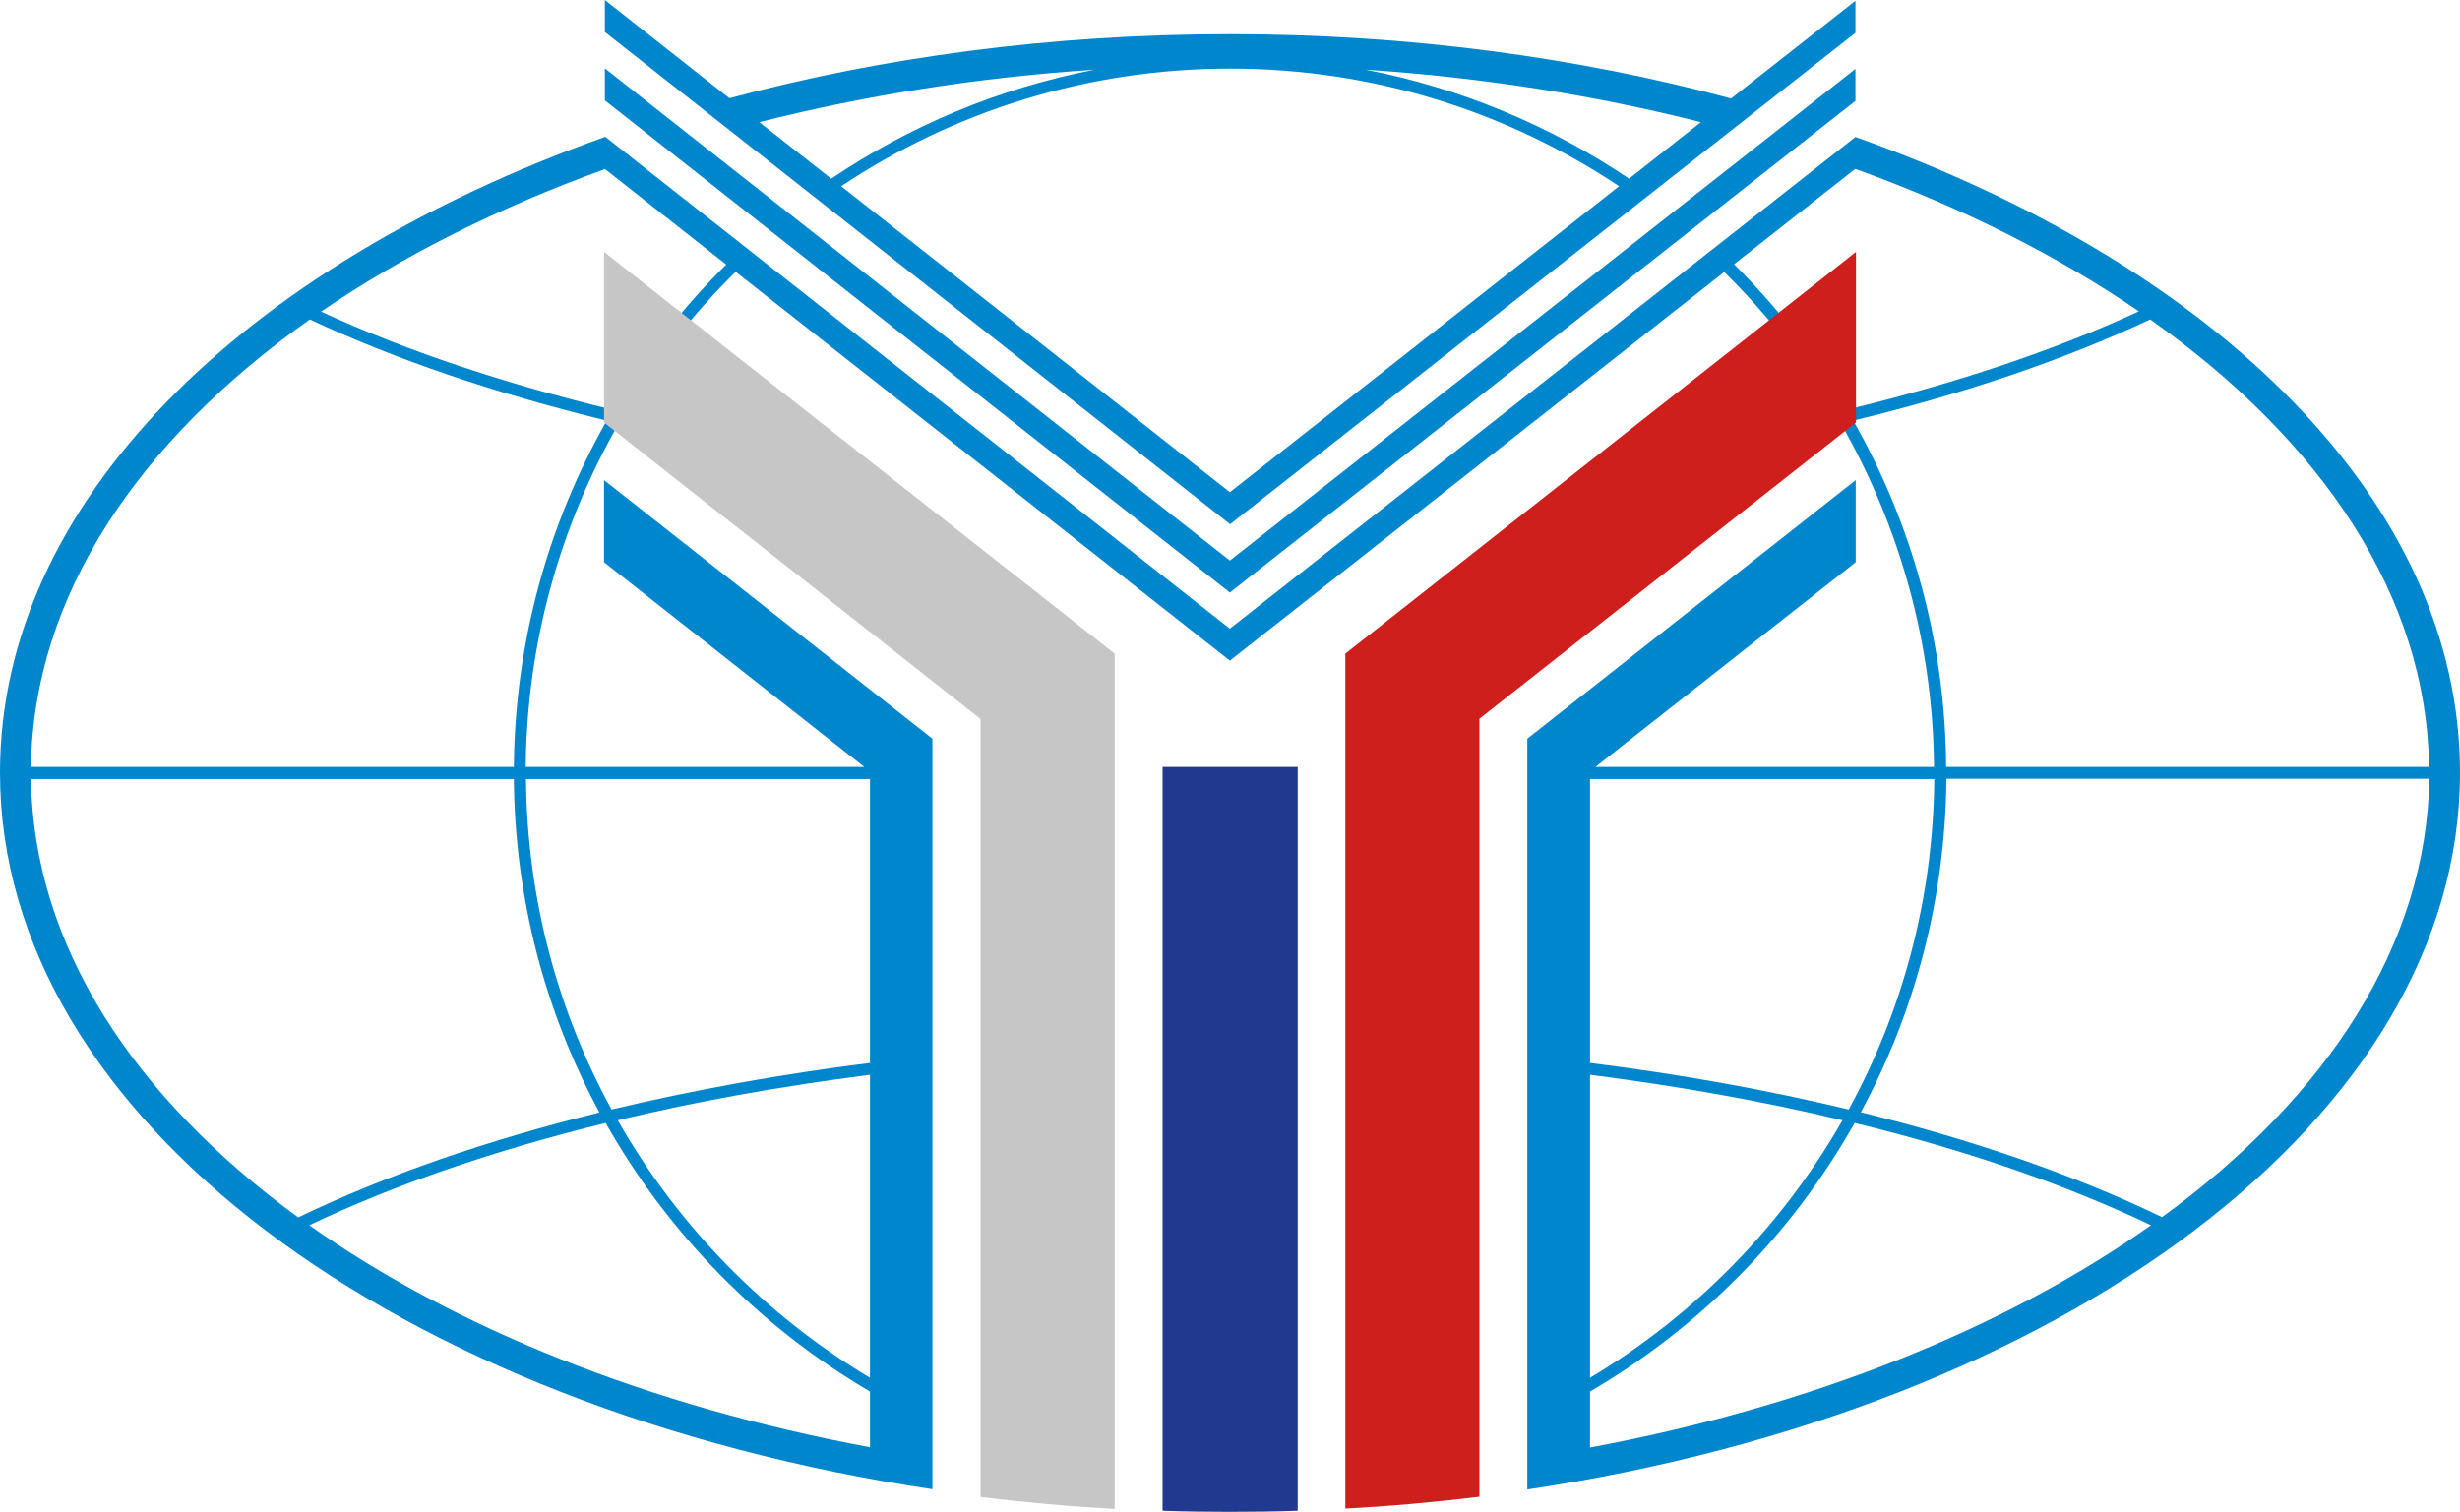
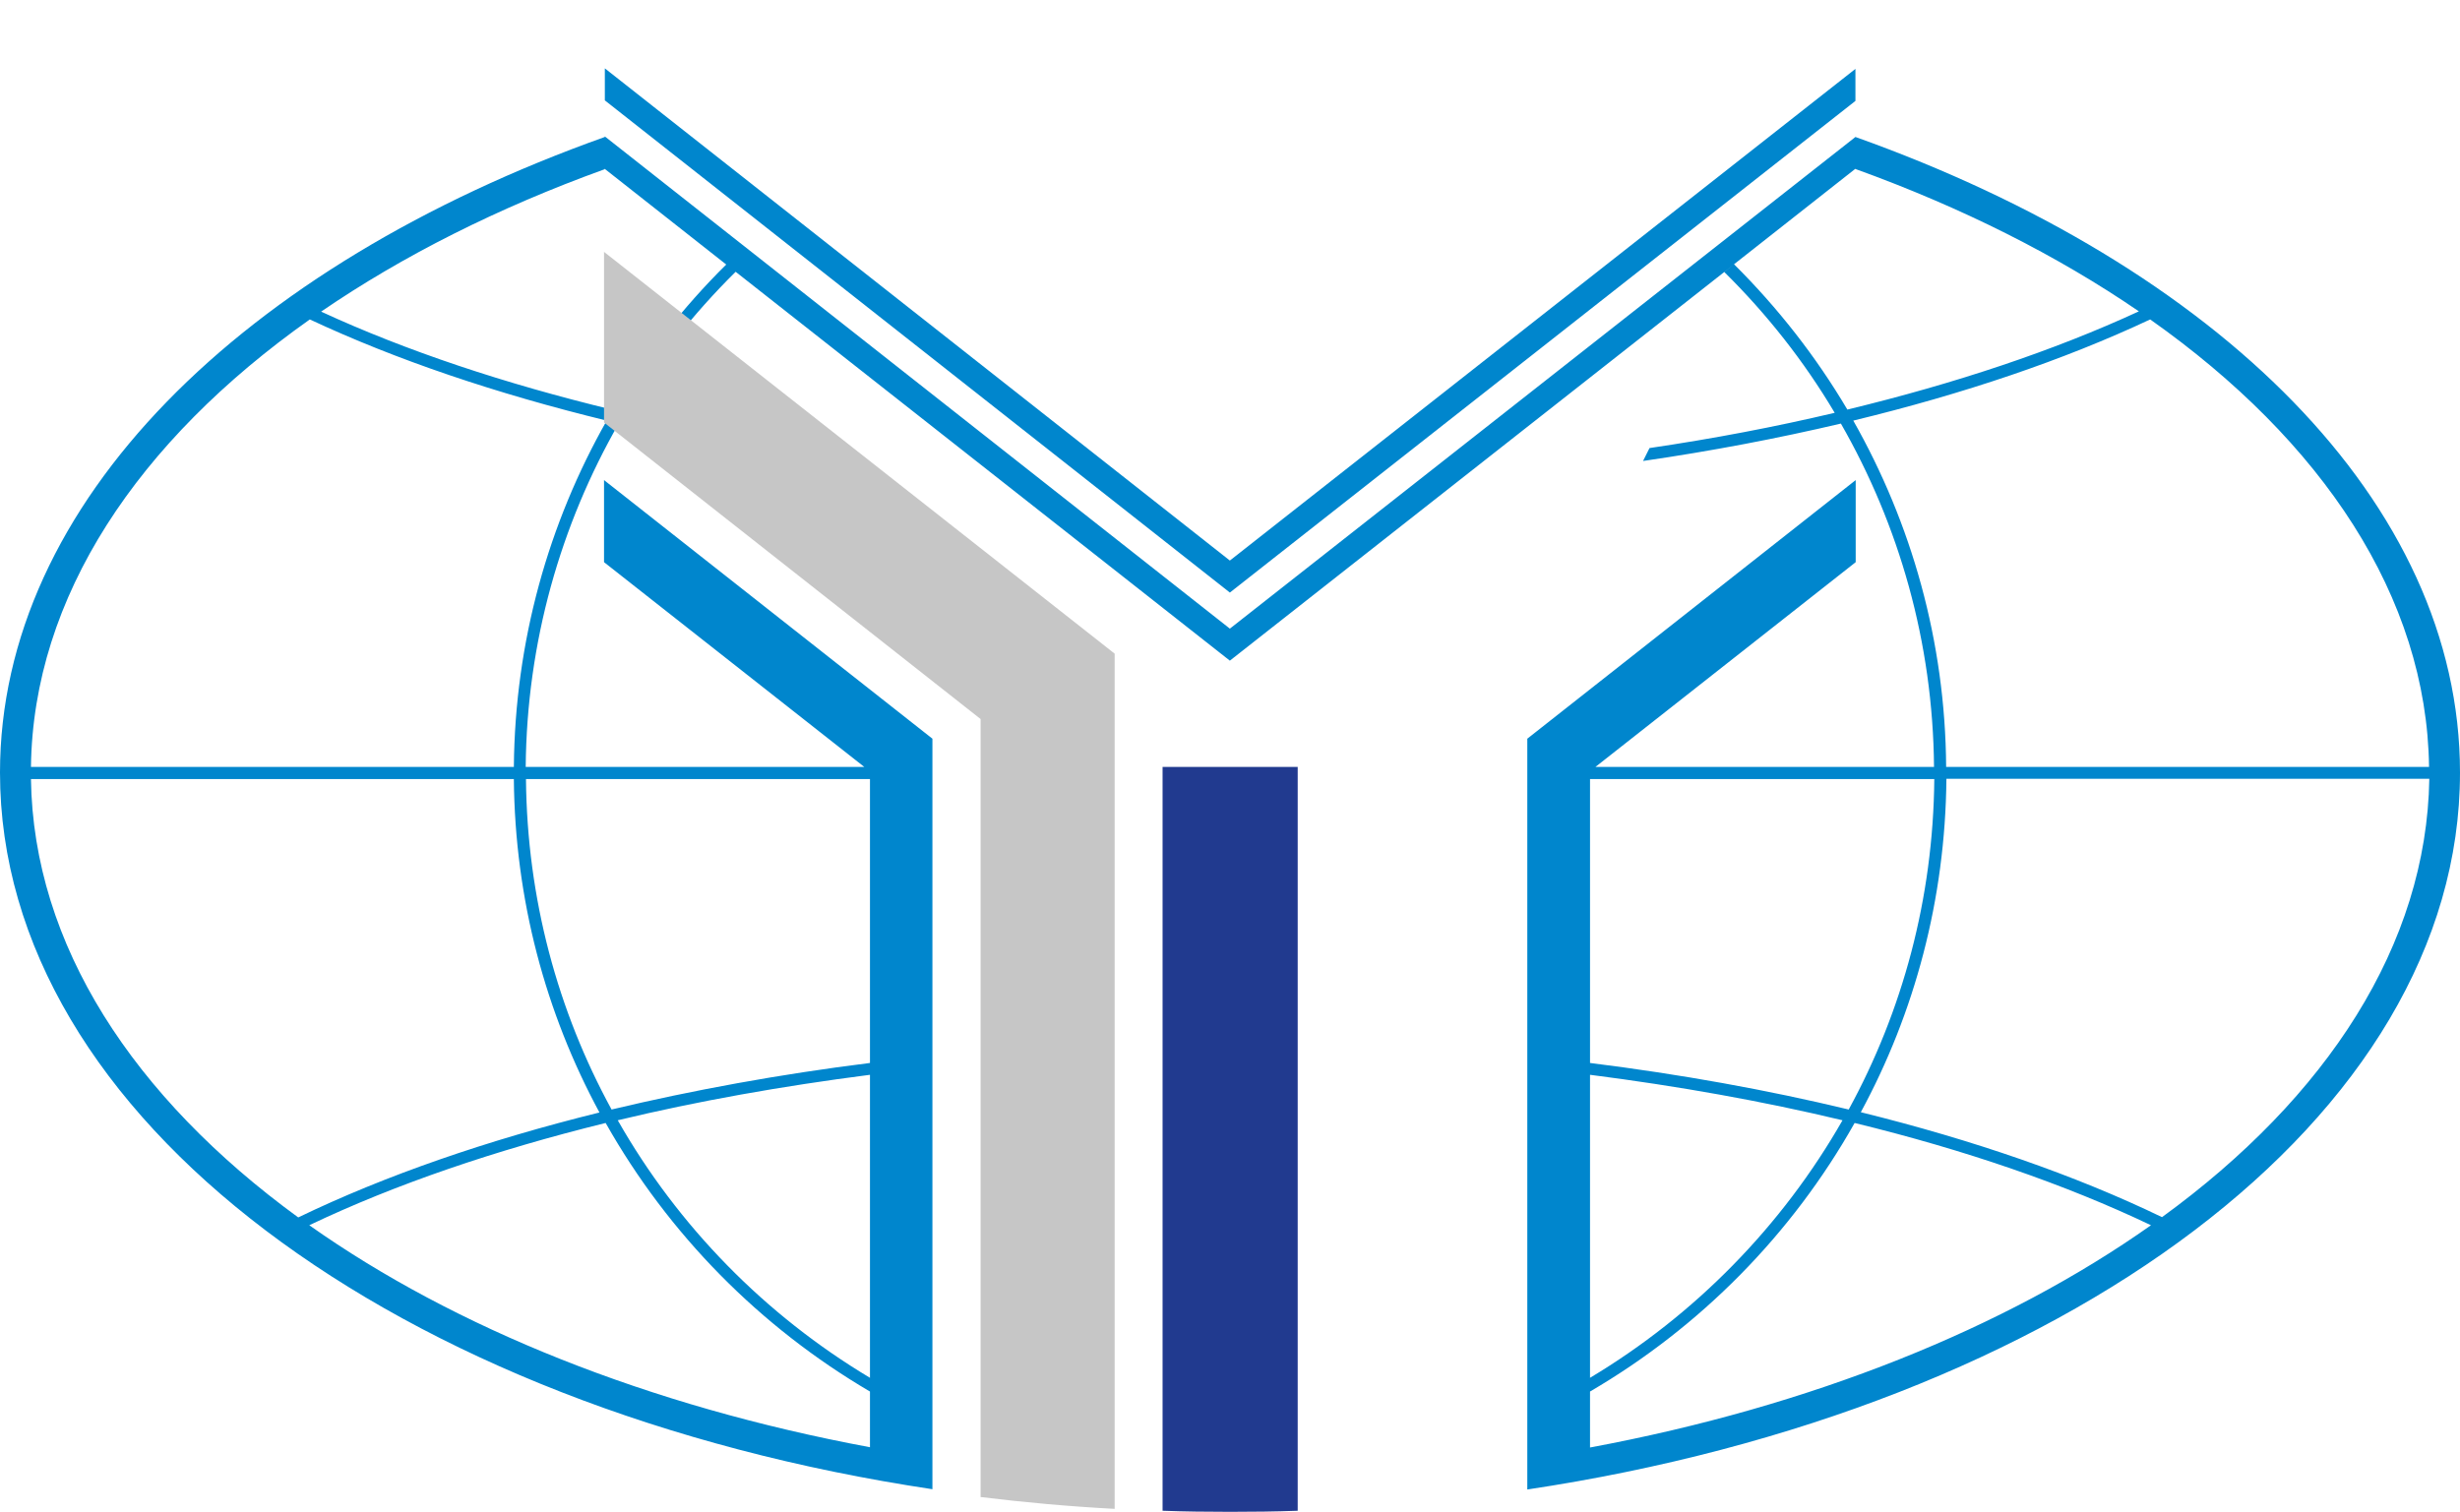
<svg xmlns="http://www.w3.org/2000/svg" id="a" viewBox="0 0 913.9 561.8">
  <defs>
    <style>.b{fill:#ce1f1c;}.c{fill:#213a8f;}.d{fill:#c6c6c6;}.e{fill:#0086cd;}</style>
  </defs>
  <path class="e" d="M689.3,50.9v11.9c39.6,14.3,75.1,32.2,105.3,52.9-31.6,14.6-68.2,26.8-108.3,36.5-11.7-19.8-25.9-37.9-42.1-54l45.1-35.5v-11.8l-232.4,182.7L224.7,50.7v.2C90.3,98.8,0,186.7,0,287.1c0,128.4,147.7,236.5,346.4,266.3v-278.9l-122-96.1v30.5l96.7,76.1h-125.8c.4-46.4,13-90,34.6-127.7,23.1,5.5,47.3,10.1,72.4,13.8l-2.5-4.9c-23.4-3.5-46-7.9-67.6-12.9,11.5-19.2,25.3-36.7,41.1-52.3l183.6,144.5,186.7-146.8-3,2.4c15.8,15.6,29.6,33.1,41,52.3-22,5.2-45,9.6-68.8,13.1l-2.4,4.8c25.5-3.7,50.1-8.4,73.5-13.9,21.6,37.7,34.2,81.2,34.6,127.6h-125.8l96.7-76.1v-30.5l-122,96.1v279c198.7-29.8,346.5-138,346.5-266.4,0-100.4-90.3-188.3-224.6-236.2M11.5,289.5h179.4c.4,44.8,11.8,86.9,31.8,123.9-41.7,10.3-79.6,23.4-111.9,39-61.3-44.7-98.4-101.3-99.3-162.9M323.2,537.8c-82.2-15.3-154.3-44.3-208.3-82.5,31.9-15.2,69.1-27.9,110.1-38,23.3,41.3,57.3,75.8,98.2,99.8v20.7ZM323.2,512c-38.9-23.3-71.3-56.3-93.7-95.7,29.5-7.1,61-12.7,93.7-16.9v112.6ZM323.2,289.5v105.5c-33.6,4.2-65.8,10.1-96,17.3-20-36.6-31.4-78.4-31.8-122.8h127.8ZM190.9,285H11.5c.8-63.2,39.7-121.1,103.6-166.3,32,15,69.3,27.6,110.3,37.6-21.6,38.1-34.1,82-34.5,128.7M227.7,152.3c-40.1-9.7-76.8-21.9-108.4-36.5,30.2-20.7,65.7-38.6,105.3-52.9v-.2l45.2,35.6c-16.2,16-30.4,34.2-42.1,54M688.5,156.3c40.9-9.9,78.2-22.5,110.3-37.6,63.9,45.1,102.8,103.1,103.6,166.3h-179.4c-.3-46.7-12.9-90.6-34.5-128.7M590.7,289.5h127.9c-.4,44.4-11.8,86.2-31.8,122.8-30.3-7.3-62.5-13.1-96.1-17.3v-105.5h0ZM590.7,399.4c32.8,4.2,64.2,9.8,93.8,16.9-22.5,39.4-54.9,72.4-93.8,95.7v-112.6ZM590.7,537.9v-20.8c40.9-23.9,75-58.4,98.3-99.8,41,10,78.2,22.8,110.1,38-54,38.2-126.2,67.3-208.4,82.6M803.2,452.3c-32.3-15.6-70.2-28.7-111.9-39,20-36.9,31.4-79.1,31.8-123.9h179.4c-1,61.7-38,118.3-99.3,162.9" />
  <polygon class="e" points="689.3 37.5 689.3 25.6 456.9 208.3 224.7 25.4 224.7 37.3 456.9 220.2 689.3 37.5" />
-   <path class="e" d="M689.3,12.2V.3l-46.2,36.3c-56.9-15.3-119.9-23.9-186.1-23.9s-129.1,8.5-186,23.8L224.7,0v11.9l232.3,182.9L689.3,12.2ZM312.5,69.2c41.4-27.6,91.1-43.7,144.5-43.7s103.1,16.1,144.5,43.7l-144.6,113.7-144.4-113.7ZM605.2,66.4c-29.1-19.6-62.2-33.6-97.8-40.5,43.7,2.9,85.5,9.6,124.5,19.5l-26.7,21ZM406.6,25.9c-35.6,6.9-68.7,20.9-97.8,40.5l-26.7-21c39-9.9,80.8-16.6,124.5-19.5" />
-   <path class="c" d="M431.9,285v276.4c8.3.3,16.6.4,25.1.4s16.8-.1,25.1-.4v-276.4h-50.2Z" />
+   <path class="c" d="M431.9,285v276.4c8.3.3,16.6.4,25.1.4s16.8-.1,25.1-.4v-276.4Z" />
  <path class="d" d="M224.4,93.6v63.4l139.9,110.2v289.1c16.3,2,32.9,3.5,49.8,4.4V242.9L224.4,93.6Z" />
-   <path class="b" d="M689.5,157v-63.4l-189.7,149.3v317.7c16.9-.9,33.5-2.4,49.8-4.4v-289.1l139.9-110.1Z" />
</svg>